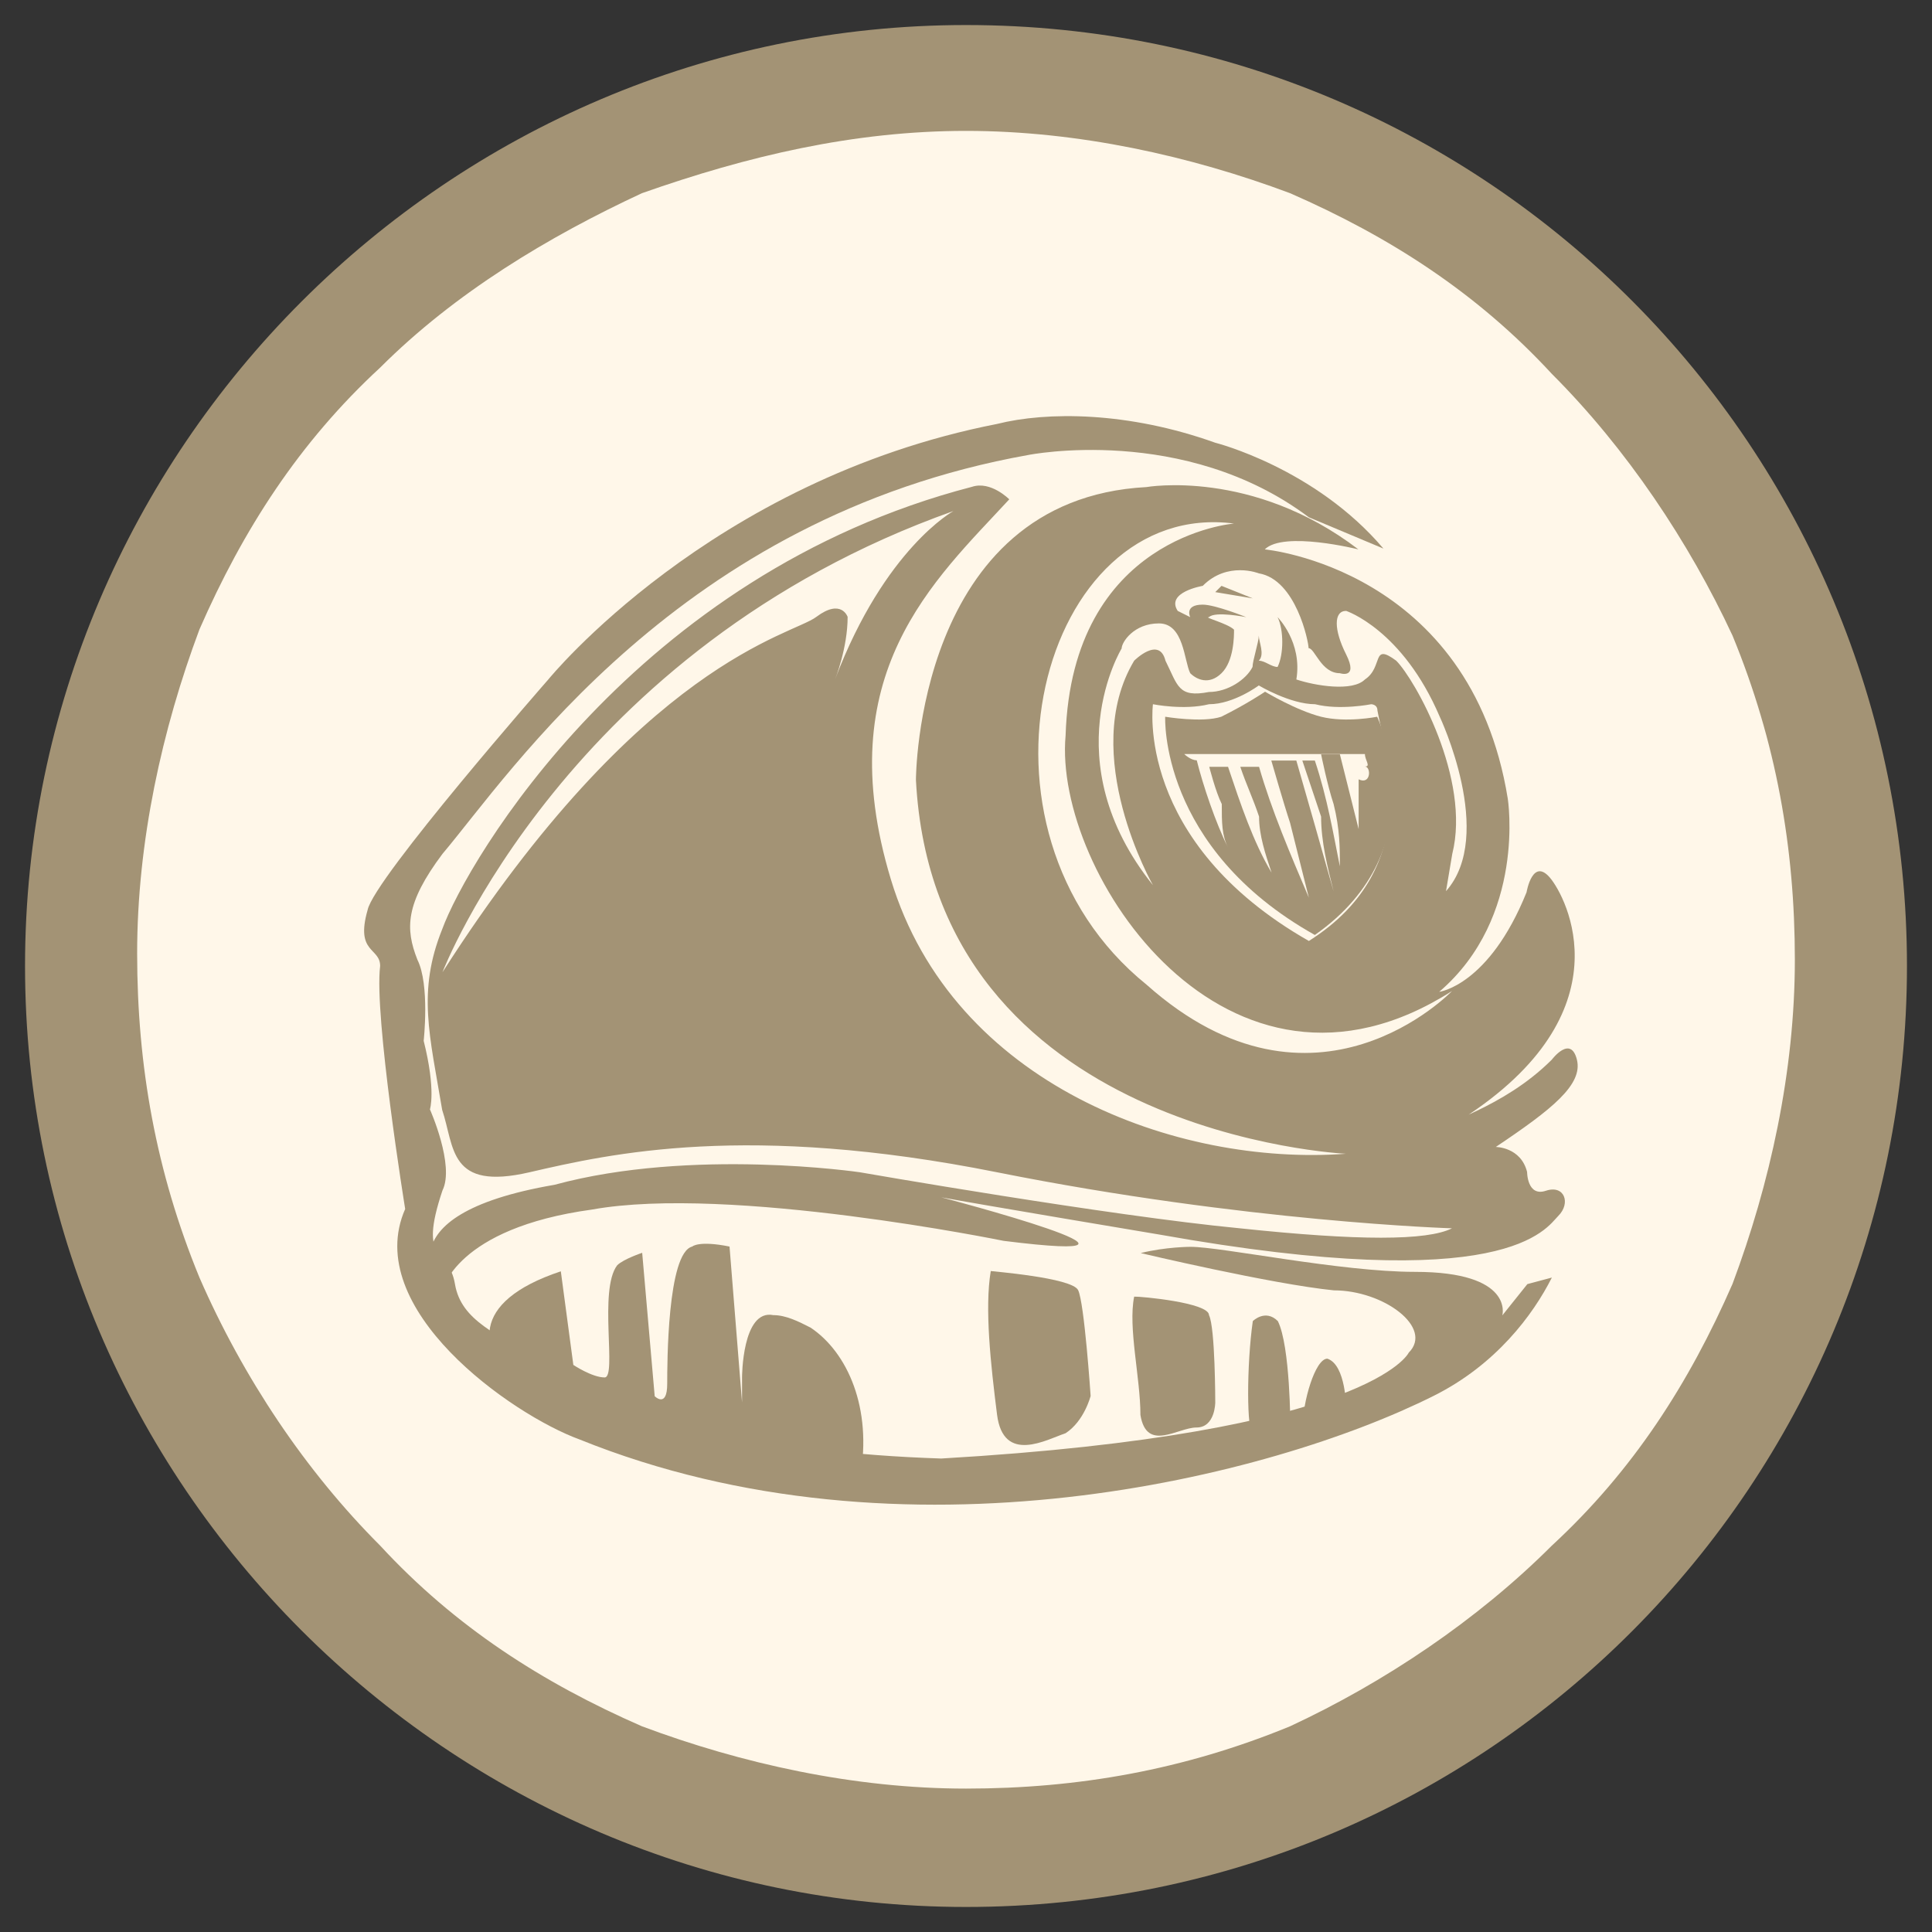
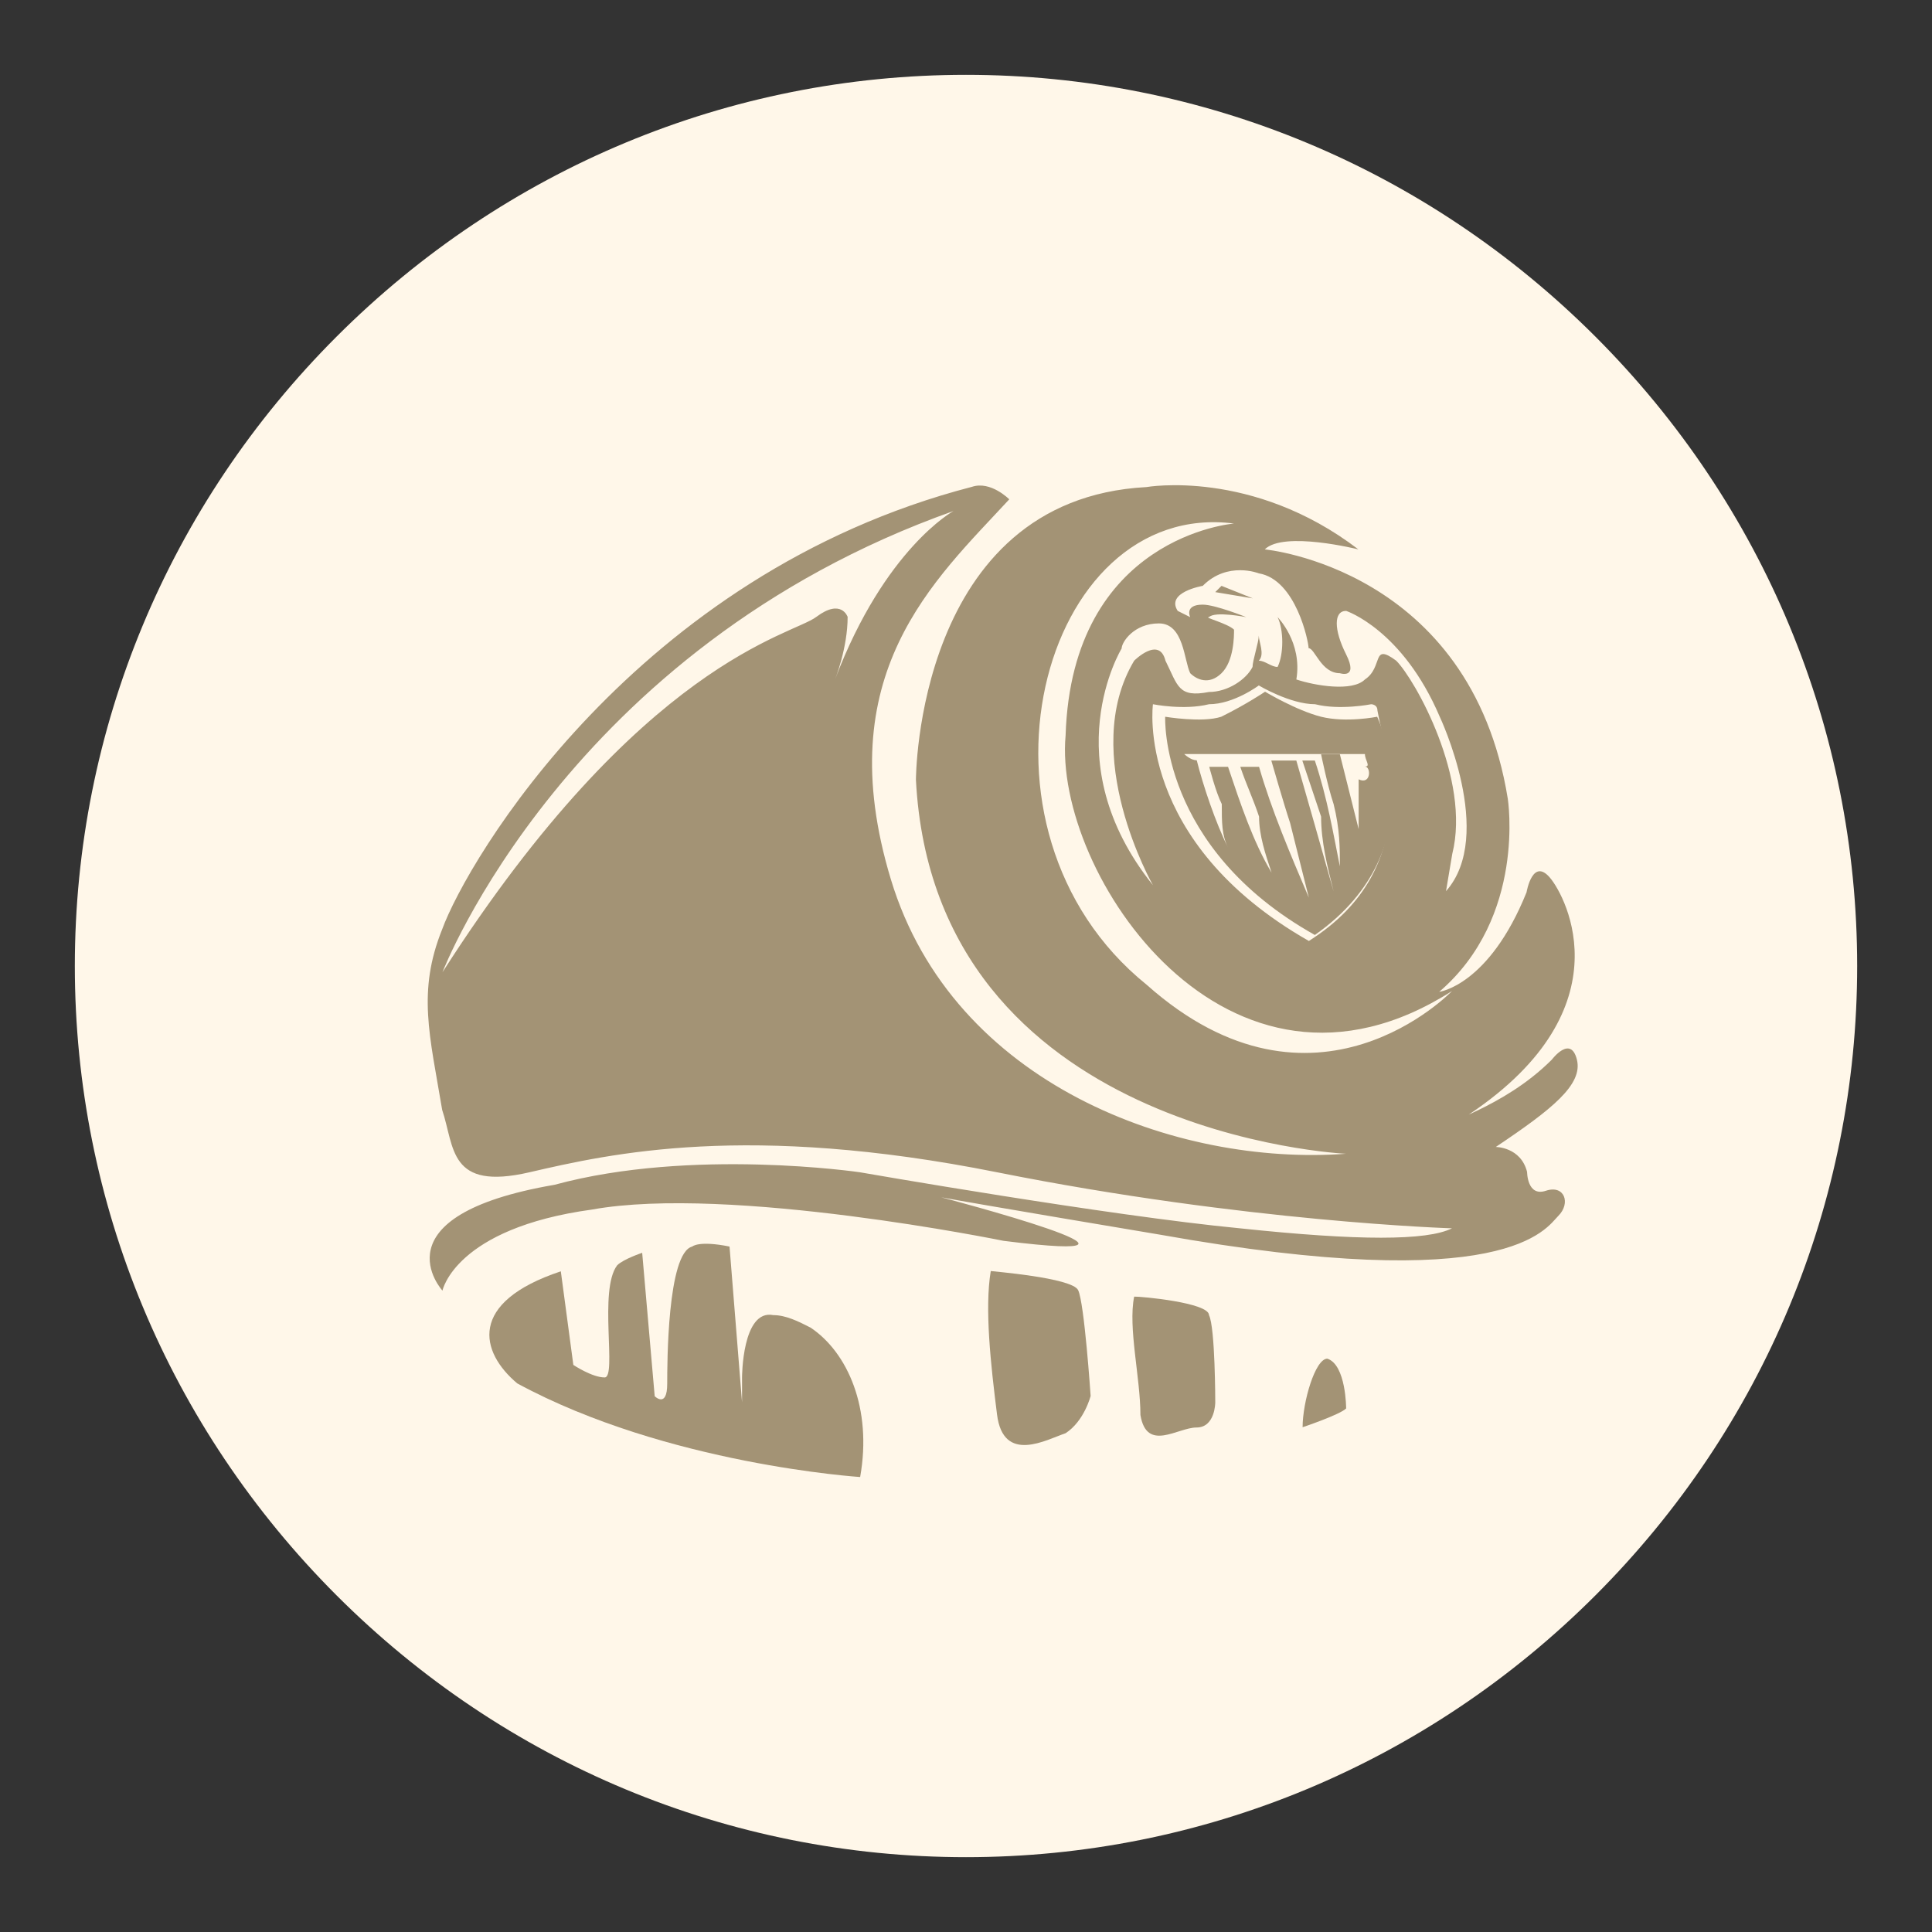
<svg xmlns="http://www.w3.org/2000/svg" version="1.1" id="Layer_1" x="0px" y="0px" viewBox="0 0 710 710" enable-background="new 0 0 710 710" xml:space="preserve">
  <rect x="0" y="0" width="710" height="710" fill="#333333" stroke="none" />
  <path fill="#FFF7E9" d="M355,682.5c-87,0-169.5-34.4-231.3-96.2S27.5,442,27.5,355s34.4-169.5,96.2-231.3S268,27.5,355,27.5  c87,0,169.5,34.4,231.3,96.2S682.5,268,682.5,355s-34.4,169.5-96.2,231.3S442,682.5,355,682.5z" />
-   <path fill="#A39375" d="M355,48.1c41.2,0,82.5,9.2,119.1,22.9c36.6,16,68.7,36.6,96.2,66.4c27.5,27.5,50.4,61.8,66.4,96.2  c16,38.9,22.9,77.9,22.9,119.1s-9.2,82.5-22.9,119.1c-16,36.6-36.6,68.7-66.4,96.2c-27.5,27.5-61.8,50.4-96.2,66.4  c-38.9,16-77.9,22.9-119.1,22.9s-82.5-9.2-119.1-22.9c-36.6-16-68.7-36.6-96.2-66.4c-27.5-27.5-50.4-61.8-66.4-98.5  c-16-38.9-22.9-77.9-22.9-119.1s9.2-82.5,22.9-119.1c16-36.6,36.6-68.7,66.4-96.2c27.5-27.5,61.8-48.1,96.2-64.1  C274.8,57.3,313.8,48.1,355,48.1 M355,9.2C164.9,9.2,9.2,164.9,9.2,355S164.9,700.8,355,700.8c192.4,0,345.8-155.7,345.8-345.8  S547.4,9.2,355,9.2L355,9.2z" />
  <g>
    <g>
-       <path fill="#A39375" d="M570.3,469.5c-6.9,13.7-20.6,32.1-43.5,43.5c-59.5,29.8-194.7,64.1-313.8,16    c-25.2-9.2-80.2-48.1-64.1-84.7c0,0-11.5-71-9.2-89.3c0-6.9-9.2-4.6-4.6-20.6c2.3-11.5,66.4-84.7,66.4-84.7l0,0    c0,0,59.5-73.3,164.9-93.9c18.3-4.6,48.1-4.6,80.2,6.9c0,0,36.6,9.2,61.8,38.9L481,190.1c-45.8-34.4-103.1-22.9-103.1-22.9    C249.6,190.1,187.8,284,162.6,313.8c-13.7,18.3-13.7,27.5-9.2,38.9c4.6,9.2,2.3,29.8,2.3,29.8c4.6,18.3,2.3,25.2,2.3,25.2    s9.2,20.6,4.6,29.8c-9.2,27.5,2.3,20.6,4.6,34.4c2.3,13.7,16,18.3,29.8,27.5c43.5,22.9,82.5,34.4,148.9,36.6    c158-9.2,171.8-38.9,171.8-38.9c9.2-9.2-9.2-22.9-27.5-22.9c-22.9-2.3-71-13.7-71-13.7c9.2-2.3,18.3-2.3,18.3-2.3    c11.5,0,55,9.2,82.5,9.2c36.6,0,32.1,16,32.1,16l9.2-11.5L570.3,469.5z" />
      <path fill="#A39375" d="M444.3,483.3c2.3,4.6,2.3,32.1,2.3,32.1s0,9.2-6.9,9.2c-6.9,0-18.3,9.2-20.6-4.6c0-13.7-4.6-32.1-2.3-43.5    C419.1,476.4,444.3,478.7,444.3,483.3L444.3,483.3z" />
-       <path fill="#A39375" d="M460.4,485.5c0,0,4.6-4.6,9.2,0c4.6,9.2,4.6,38.9,4.6,38.9s-9.2,6.9-13.7,2.3    C458.1,526.8,458.1,501.6,460.4,485.5L460.4,485.5z" />
      <path fill="#A39375" d="M487.8,499.3c6.9,2.3,6.9,18.3,6.9,18.3c-2.3,2.3-16,6.9-16,6.9C478.7,515.3,483.3,499.3,487.8,499.3    L487.8,499.3z" />
      <path fill="#A39375" d="M316.1,542.8c0,0-71-4.6-126-34.4c-13.7-11.5-18.3-29.8,16-41.2l4.6,34.4c0,0,6.9,4.6,11.5,4.6    c4.6,0-2.3-32.1,4.6-41.2c2.3-2.3,9.2-4.6,9.2-4.6l4.6,52.7c0,0,4.6,4.6,4.6-4.6c0-6.9,0-48.1,9.2-50.4c0,0,2.3-2.3,13.7,0    l4.6,57.3v-9.2c0,0,0-25.2,11.5-22.9c4.6,0,9.2,2.3,13.7,4.6C311.5,497,320.6,517.6,316.1,542.8L316.1,542.8z" />
      <path fill="#A39375" d="M396.2,474.1c2.3,4.6,4.6,38.9,4.6,38.9s-2.3,9.2-9.2,13.7c-6.9,2.3-22.9,11.5-25.2-6.9    c-2.3-18.3-4.6-38.9-2.3-52.7C364.2,467.2,393.9,469.5,396.2,474.1L396.2,474.1z" />
      <path fill="#A39375" d="M570.3,389.4c0,0,6.9-9.2,9.2,0s-9.2,18.3-29.8,32.1c0,0,9.2,0,11.5,9.2c0,0,0,9.2,6.9,6.9    s9.2,4.6,4.6,9.2s-18.3,29.8-146.6,6.9c0,0-68.7-11.5-80.2-13.7c0,0,96.2,25.2,22.9,16c0,0-100.8-20.6-151.2-11.5    c-50.4,6.9-55,29.8-55,29.8s-25.2-27.5,41.2-38.9c50.4-13.7,112.2-4.6,112.2-4.6s91.6,16,139.7,20.6c43.5,4.6,68.7,4.6,77.9,0    c0,0-75.6-2.3-167.2-20.6s-142-6.9-171.8,0s-27.5-9.2-32.1-22.9c-4.6-27.5-9.2-43.5,0-66.4c9.2-25.2,71-130.5,194.7-162.6    c6.9-2.3,13.7,4.6,13.7,4.6c-27.5,29.8-66.4,64.1-43.5,139.7s105.4,105.4,167.2,100.8c0,0-151.2-6.9-158-137.4    c0,0,0-103.1,84.7-107.6c0,0,38.9-6.9,77.9,22.9c0,0-27.5-6.9-34.4,0c0,0,75.6,6.9,89.3,91.6c0,0,6.9,43.5-25.2,71    c0,0,18.3-2.3,32.1-36.6c0,0,2.3-13.7,9.2-4.6c6.9,9.2,27.5,52.7-38.9,91.6C529.1,412.3,552,407.7,570.3,389.4L570.3,389.4z     M453.5,192.4c-71-9.2-103.1,112.2-32.1,169.5c61.8,55,112.2,2.3,112.2,2.3c-82.5,52.7-146.6-43.5-142-93.9    C393.9,197,453.5,192.4,453.5,192.4L453.5,192.4z M162.6,357.3C235.9,242.8,290.9,233.6,300,226.7c9.2-6.9,11.5,0,11.5,0    c0,11.5-4.6,22.9-4.6,22.9c18.3-48.1,43.5-61.8,43.5-61.8C208.4,238.2,162.6,357.3,162.6,357.3L162.6,357.3z M531.4,327.5    c18.3-20.6-2.3-64.1-2.3-64.1c-13.7-32.1-34.4-38.9-34.4-38.9c-4.6,0-4.6,6.9,0,16c4.6,9.2-2.3,6.9-2.3,6.9    c-6.9,0-9.2-9.2-11.5-9.2c0-2.3-4.6-25.2-18.3-27.5c0,0-11.5-4.6-20.6,4.6c0,0-13.7,2.3-9.2,9.2l4.6,2.3c0,0-2.3-4.6,4.6-4.6    c4.6,0,16,4.6,16,4.6s-11.5-2.3-13.7,0c-2.3,0,6.9,2.3,9.2,4.6c0,2.3,0,11.5-4.6,16s-9.2,2.3-11.5,0c-2.3-4.6-2.3-18.3-11.5-18.3    s-13.7,6.9-13.7,9.2c0,0-25.2,41.2,11.5,87c0,0-27.5-48.1-6.9-82.5c0,0,9.2-9.2,11.5,0c4.6,9.2,4.6,13.7,16,11.5    c6.9,0,13.7-4.6,16-9.2c0-2.3,2.3-9.2,2.3-11.5c0,2.3,2.3,6.9,0,9.2c2.3,0,4.6,2.3,6.9,2.3c2.3-4.6,2.3-13.7,0-18.3    c0,0,9.2,9.2,6.9,22.9c6.9,2.3,20.6,4.6,25.2,0c6.9-4.6,2.3-13.7,11.5-6.9c6.9,6.9,27.5,43.5,20.6,71L531.4,327.5L531.4,327.5z     M446.6,217.6l2.3-2.3l11.5,4.6L446.6,217.6L446.6,217.6z M462.6,251.9c0,0-9.2,6.9-18.3,6.9c-9.2,2.3-20.6,0-20.6,0    s-6.9,50.4,57.3,87c43.5-27.5,27.5-71,25.2-84.7c0-2.3-2.3-2.3-2.3-2.3s-11.5,2.3-20.6,0C474.1,258.8,462.6,251.9,462.6,251.9    L462.6,251.9z" />
      <path fill="#A39375" d="M464.9,254.2c0,0,11.5,6.9,20.6,9.2c9.2,2.3,20.6,0,20.6,0s22.9,48.1-22.9,80.2    c-57.3-32.1-55-80.2-55-80.2s13.7,2.3,20.6,0C458.1,258.8,464.9,254.2,464.9,254.2L464.9,254.2z M501.6,281.7    C503.9,281.7,503.9,281.7,501.6,281.7c2.3,0,0-2.3,0-4.6l0,0c-20.6,0-41.2,0-66.4,0c0,0,2.3,2.3,4.6,2.3l0,0    c2.3,9.2,6.9,22.9,11.5,32.1c-2.3-4.6-2.3-9.2-2.3-16c-2.3-4.6-4.6-13.7-4.6-13.7l0,0c2.3,0,4.6,0,4.6,0h2.3    c4.6,13.7,9.2,27.5,16,38.9c-2.3-6.9-4.6-13.7-4.6-20.6c-2.3-6.9-4.6-11.5-6.9-18.3h2.3c2.3,0,4.6,0,4.6,0l0,0    c4.6,16,11.5,32.1,18.3,48.1c-2.3-9.2-4.6-18.3-6.9-27.5c-2.3-6.9-6.9-22.9-6.9-22.9h2.3c2.3,0,2.3,0,4.6,0h2.3    c4.6,16,9.2,32.1,13.7,48.1c-2.3-9.2-4.6-18.3-4.6-27.5c-2.3-6.9-6.9-20.6-6.9-20.6l0,0c2.3,0,2.3,0,4.6,0l0,0    c4.6,13.7,6.9,27.5,9.2,38.9c0-6.9,0-13.7-2.3-22.9c-2.3-6.9-4.6-18.3-4.6-18.3h2.3c0,0,2.3,0,4.6,0l0,0    c2.3,9.2,4.6,18.3,6.9,27.5c0-4.6,0-11.5,0-18.3C503.9,288.6,503.9,281.7,501.6,281.7" />
    </g>
  </g>
</svg>